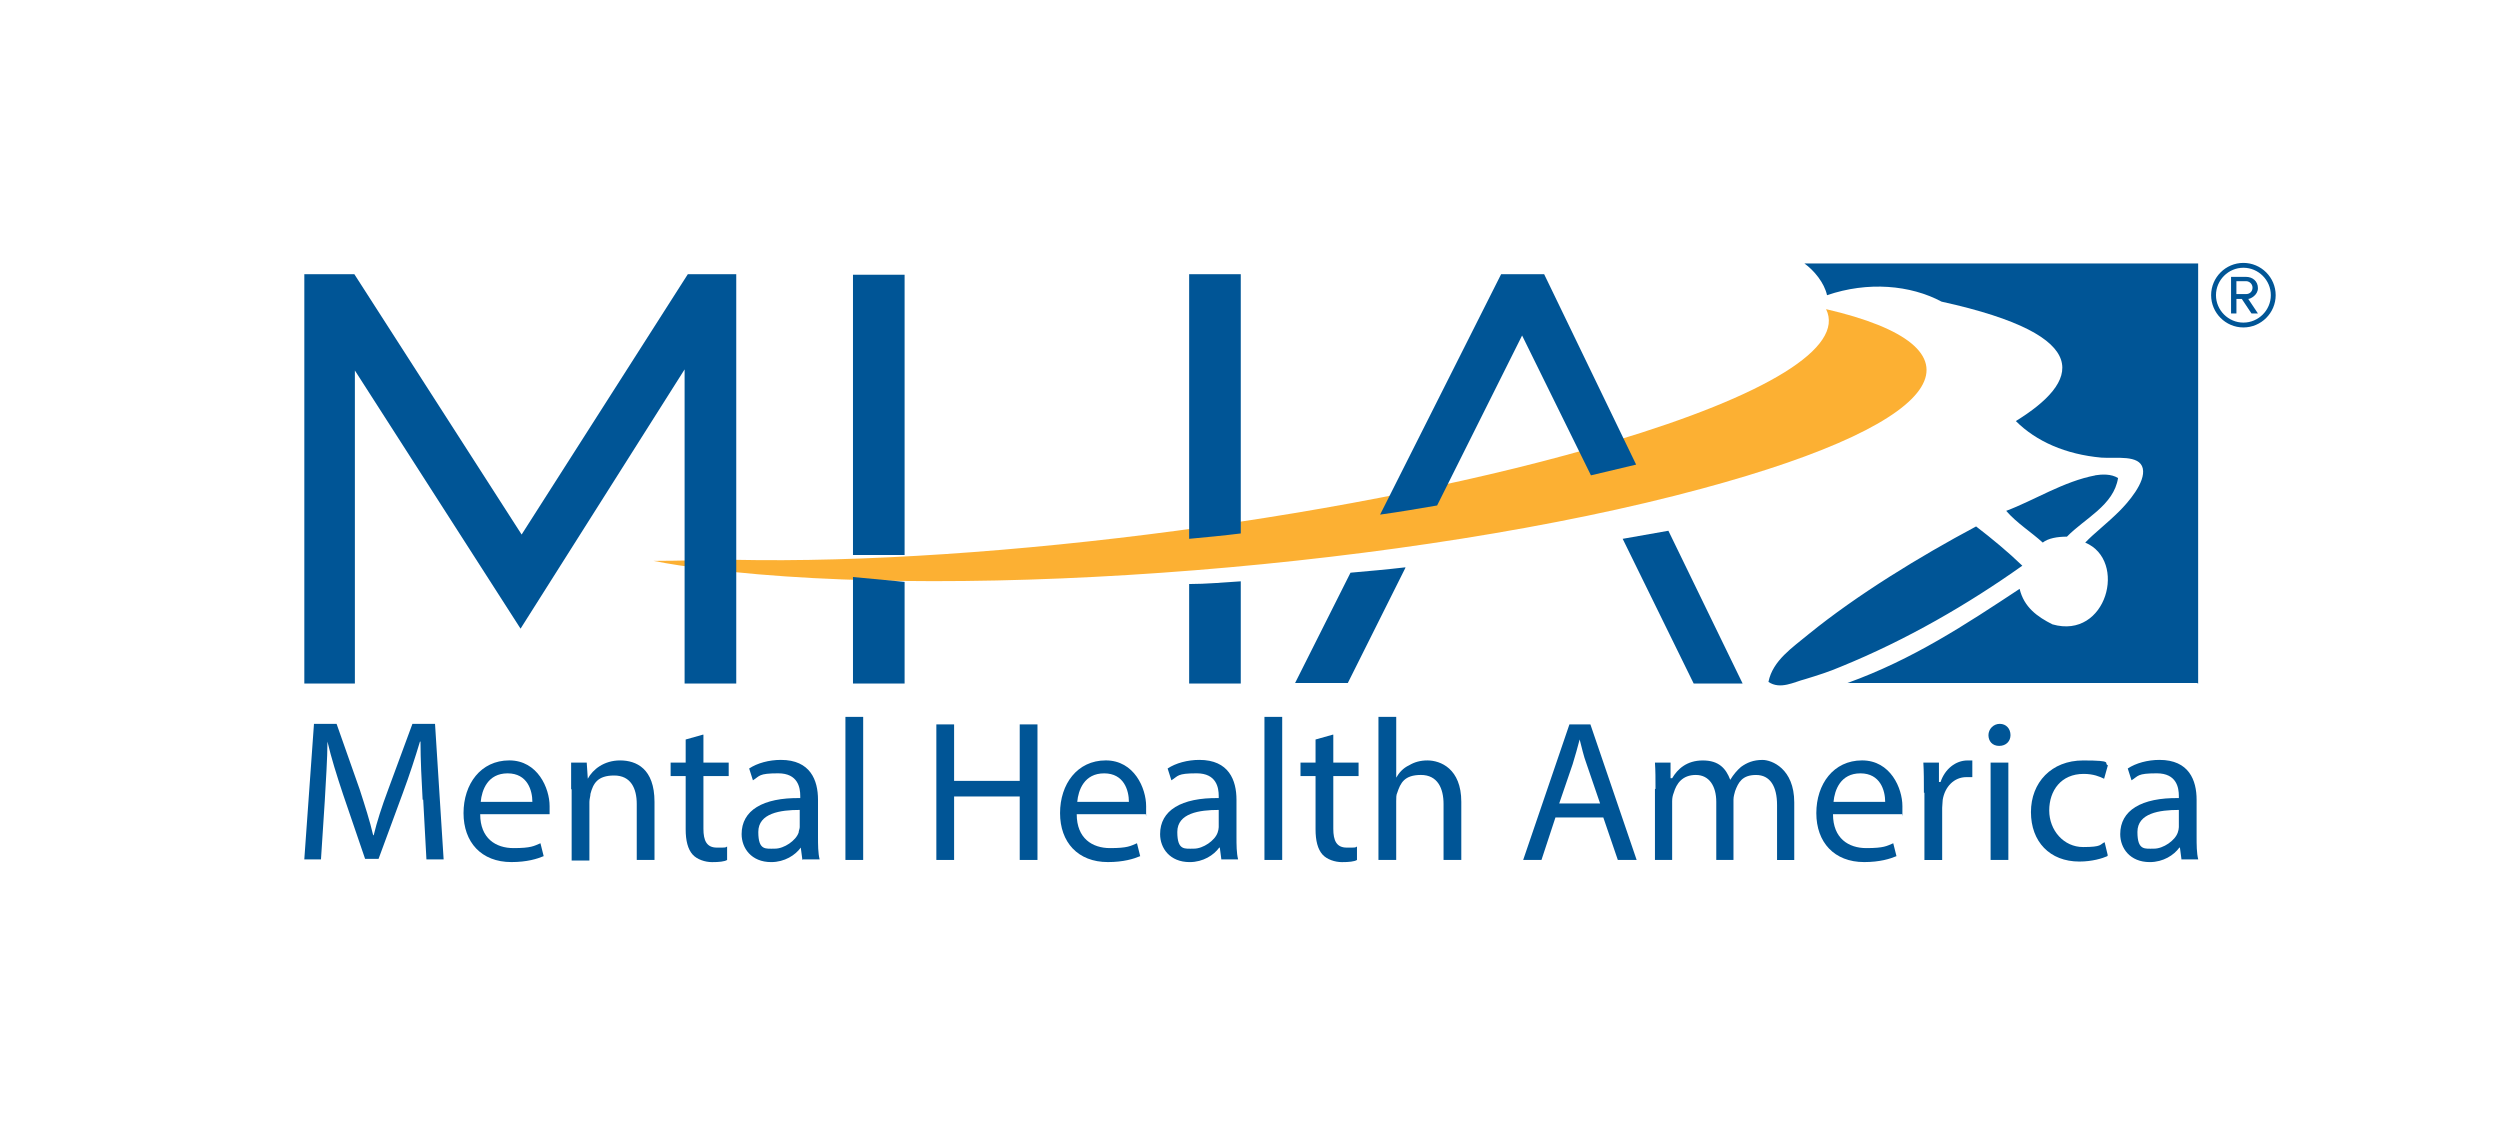
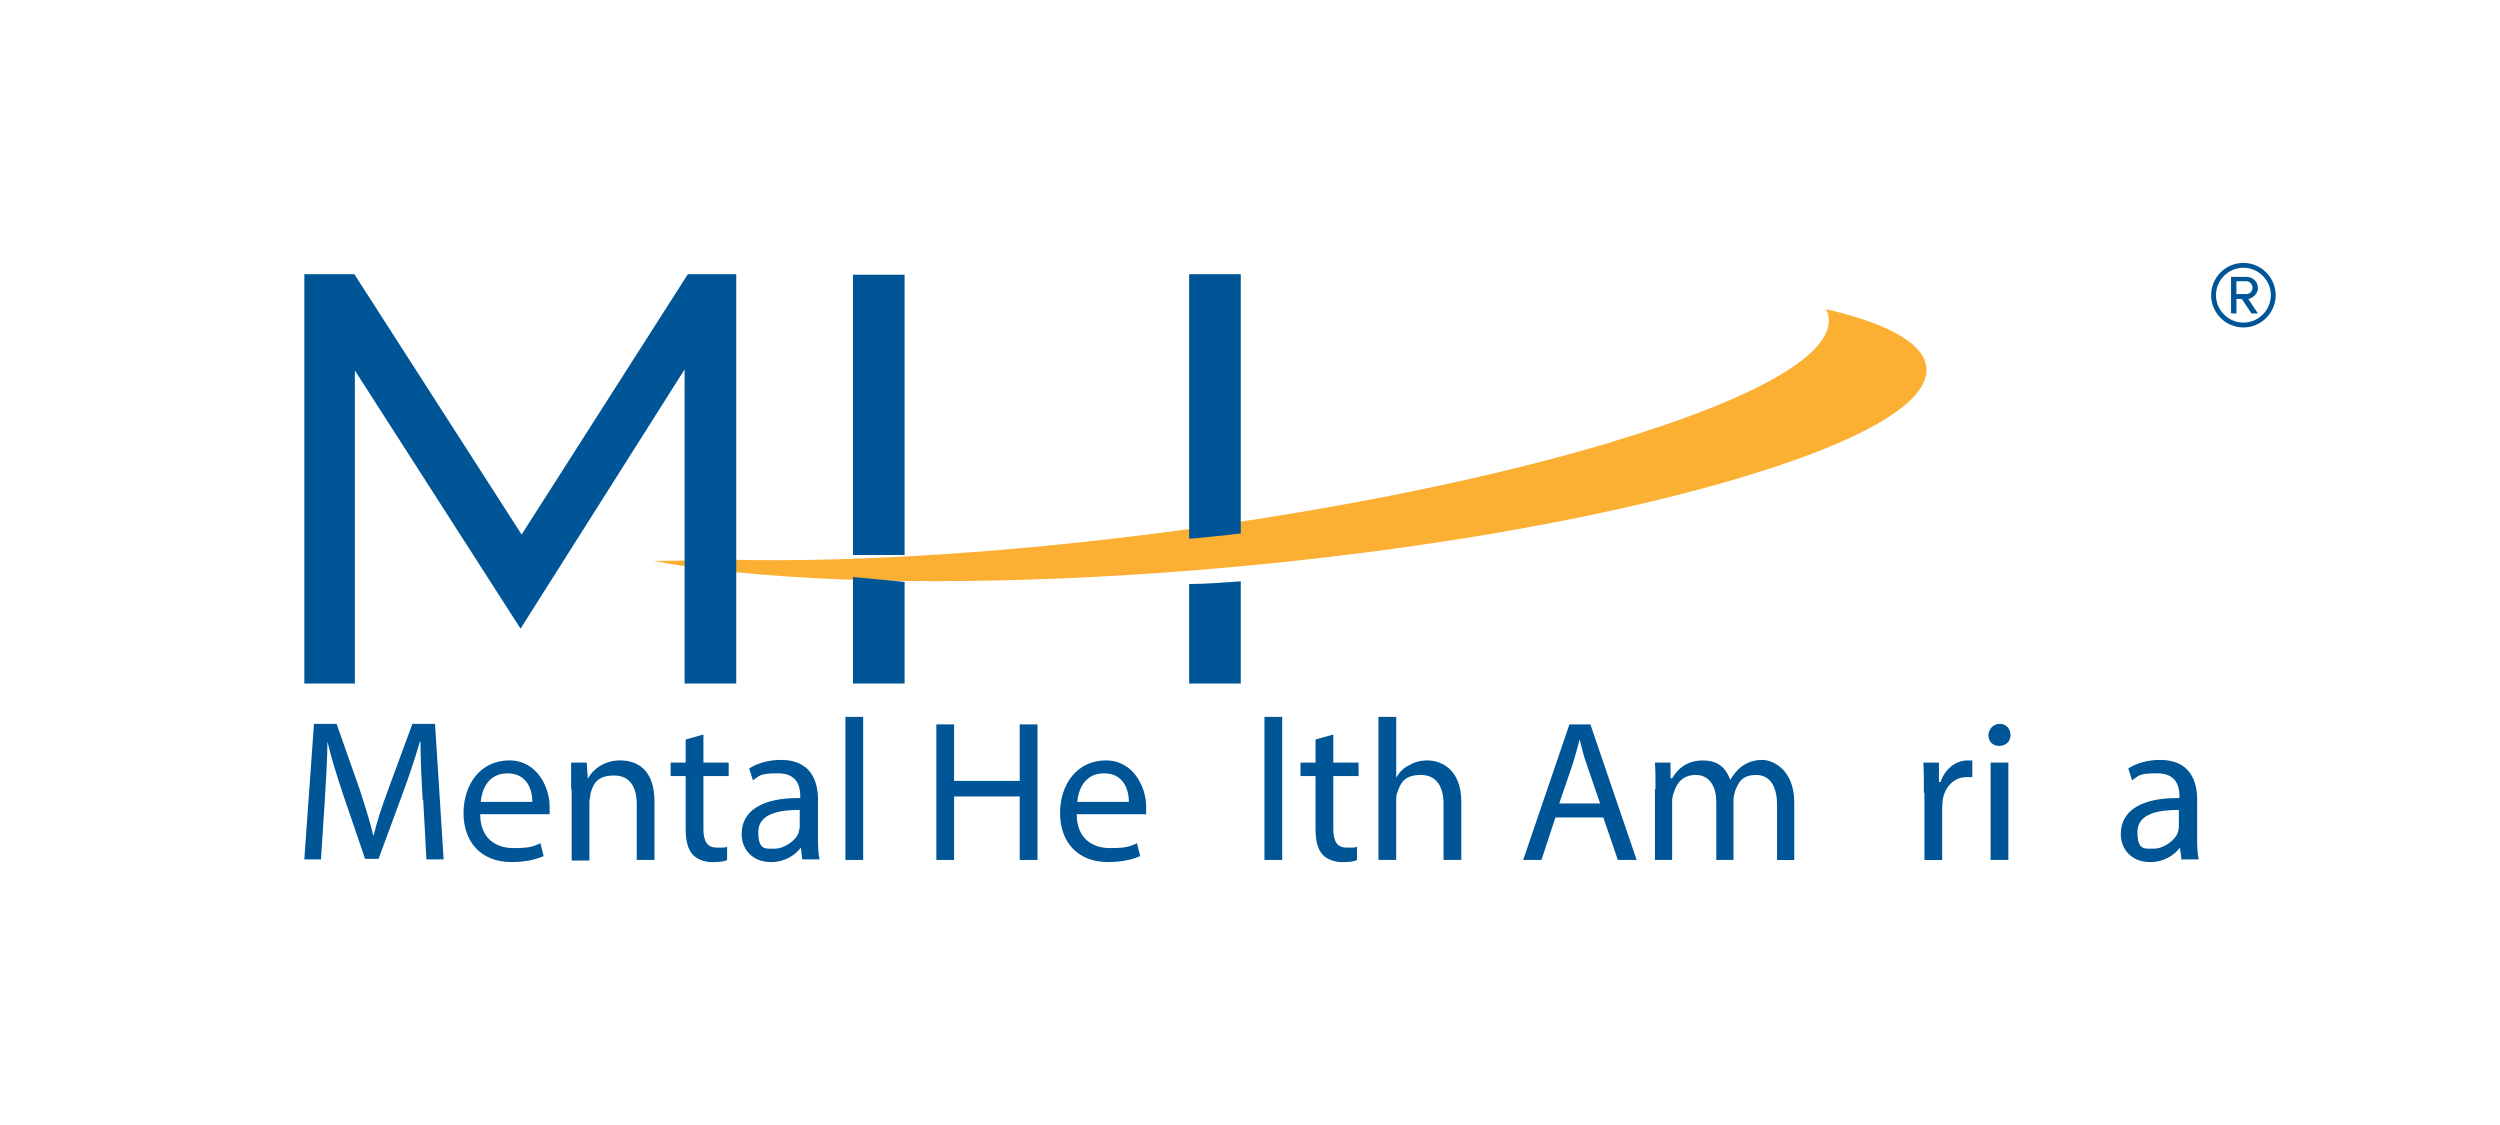
<svg xmlns="http://www.w3.org/2000/svg" id="mha" viewBox="0 0 1000 450">
  <g id="orange">
    <path id="orange-2" d="M645.44,176.59c-99.19,29.91-249.36,49.49-351.78,47.33-10.97,0-21.73.43-32.27.43,6.45,1.29,13.55,2.37,21.3,3.23,105.21,13.12,283.36-1.08,397.82-32.06,103.06-27.75,114.89-56.8,49.92-71.86,7.53,15.28-23.45,34.42-85.2,52.93h.22,0Z" fill="#fcb033" stroke-width="0" />
  </g>
  <g id="blue">
    <g id="blue-2">
-       <path d="M562.15,227.15l-23.02,46.04h-21.09l22.16-44.11c7.32-.65,14.63-1.29,21.95-2.15h0v.22h0ZM667.36,212.31l29.69,61.1h-19.58l-28.4-57.88c6.24-1.08,12.26-2.15,18.29-3.23h0ZM617.66,109.68l36.79,76.16c-6.02,1.51-12.05,2.8-18.07,4.3l-27.54-55.94-33.99,67.99c-7.53,1.29-15.06,2.58-22.81,3.66l48.41-96.17h17.21Z" fill="#005596" stroke-width="0" />
      <path d="M361.84,232.53v40.88h-20.65v-42.6c6.67.65,13.55,1.29,20.65,1.94h0v-.22h0ZM496.31,232.53v40.88h-20.65v-39.8c6.88,0,13.77-.65,20.65-1.08h0ZM361.84,197.46v24.53h-20.65v-112.1h20.65v87.78h0v-.22h0ZM496.31,109.68v103.7c-6.88.86-13.77,1.51-20.65,2.15v-105.86h20.65Z" fill="#005596" stroke-width="0" />
      <polygon points="121.73 273.41 121.73 109.68 141.74 109.68 208.65 213.81 275.13 109.68 294.5 109.68 294.5 273.41 273.84 273.41 273.84 147.76 208.22 251.46 141.95 148.19 141.95 273.41 121.73 273.41 121.73 273.41" fill="#005596" stroke-width="0" />
-       <path d="M790.43,210.58c-22.59,12.05-47.55,27.32-66.91,43.03-6.45,5.38-14.42,10.54-16.14,19.15,4.73,3.23,10.33,0,14.63-1.08,4.95-1.51,9.68-3.01,14.2-4.95,26.46-10.76,51.21-25.17,72.72-40.45-5.81-5.59-12.05-10.76-18.5-15.71h0ZM838.19,190.14c-12.69,2.37-24.74,10.11-35.72,14.2,4.3,4.95,9.9,8.39,14.63,12.69,2.15-1.72,5.81-2.37,9.68-2.37,7.1-7.32,18.72-12.48,20.44-23.45-2.8-1.72-6.45-1.51-9.25-1.08h.22ZM879.07,273.19h-140.07c26.25-9.47,47.33-23.45,68.85-37.65,1.72,7.32,7.1,11.19,13.12,14.2,21.73,6.24,30.12-25.6,13.12-32.7,3.44-3.66,8.61-7.53,13.77-12.69,3.01-3.01,10.54-11.4,9.25-17-1.29-5.59-10.76-3.87-16.57-4.3-14.2-1.29-26.03-6.45-34.21-14.63,25.17-15.49,32.92-33.99-29.69-47.76-12.48-6.67-29.48-8.18-45.83-2.58-1.08-4.95-5.16-9.9-9.04-12.69h157.49v168.04h-.22v-.22l.03-.02Z" fill="#005596" fill-rule="evenodd" stroke-width="0" />
      <path d="M169.06,320.1c-.43-7.53-.86-16.57-.86-23.45h-.22c-1.94,6.45-4.09,13.12-6.88,20.65l-9.68,26.25h-5.38l-8.82-25.82c-2.58-7.75-4.73-14.63-6.24-21.09h0c0,6.67-.65,15.92-1.08,23.88l-1.51,23.24h-6.67l3.87-54.22h9.04l9.25,26.25c2.15,6.67,4.09,12.69,5.38,18.29h.22c1.29-5.38,3.23-11.4,5.81-18.29l9.68-26.25h9.04l3.44,54.22h-6.88l-1.29-23.88h-.22v.22h0Z" fill="#005596" stroke-width="0" />
      <path d="M192.08,325.69c0,9.68,6.24,13.55,13.34,13.55s8.18-.86,10.76-1.94l1.29,5.16c-2.58,1.08-6.67,2.37-12.91,2.37-12.05,0-19.15-7.96-19.15-19.58s6.88-21.09,18.29-21.09,16.14,11.19,16.14,18.29,0,2.58,0,3.23h-27.76ZM212.95,320.74c0-4.52-1.94-11.4-9.9-11.4s-10.33,6.67-10.76,11.4h20.66Z" fill="#005596" stroke-width="0" />
      <path d="M228.45,315.58v-10.54h6.24l.43,6.45h0c1.94-3.66,6.45-7.32,12.91-7.32s13.77,3.23,13.77,16.57v23.24h-7.1v-22.38c0-6.24-2.37-11.4-9.04-11.4s-8.39,3.23-9.47,7.32c0,.86-.43,2.15-.43,3.23v23.45h-7.1v-28.4h0l-.22-.22h.01Z" fill="#005596" stroke-width="0" />
      <path d="M281.37,293.85v11.19h10.11v5.38h-10.11v21.09c0,4.73,1.29,7.53,5.38,7.53s3.23,0,4.09-.43v5.38c-1.08.65-3.23.86-6.02.86s-6.02-1.08-7.75-3.01c-1.94-2.15-2.8-5.59-2.8-10.11v-21.3h-6.02v-5.38h6.02v-9.25l6.88-1.94h.22,0Z" fill="#005596" stroke-width="0" />
      <path d="M320.96,343.98l-.65-4.95h0c-2.15,3.01-6.45,5.81-11.83,5.81-7.96,0-11.83-5.59-11.83-11.19,0-9.47,8.39-14.63,23.45-14.42v-.86c0-3.23-.86-9.04-8.82-9.04s-7.32,1.08-10.11,2.8l-1.51-4.73c3.23-2.15,7.96-3.44,12.69-3.44,11.83,0,14.85,8.18,14.85,15.92v14.63c0,3.44,0,6.67.65,9.25h-6.67l-.22.22h0ZM319.89,323.97c-7.75,0-16.57,1.29-16.57,8.82s3.01,6.67,6.67,6.67,8.39-3.23,9.47-6.45c0-.65.43-1.51.43-2.15v-6.67h0v-.22Z" fill="#005596" stroke-width="0" />
      <path d="M338.17,286.75h7.1v57.23h-7.1v-57.23Z" fill="#005596" stroke-width="0" />
      <path d="M381.64,289.76v22.59h26.25v-22.59h7.1v54.22h-7.1v-25.39h-26.25v25.39h-7.1v-54.22h7.1Z" fill="#005596" stroke-width="0" />
      <path d="M430.69,325.69c0,9.68,6.24,13.55,13.34,13.55s8.18-.86,10.76-1.94l1.29,5.16c-2.58,1.08-6.67,2.37-12.91,2.37-12.05,0-19.15-7.96-19.15-19.58s6.88-21.09,18.29-21.09,16.14,11.19,16.14,18.29,0,2.58-.22,3.23h-27.54ZM451.56,320.74c0-4.52-1.94-11.4-9.9-11.4s-10.33,6.67-10.76,11.4h20.66Z" fill="#005596" stroke-width="0" />
-       <path d="M488.57,343.98l-.65-4.95h-.22c-2.15,3.01-6.45,5.81-11.83,5.81-7.96,0-11.83-5.59-11.83-11.19,0-9.47,8.39-14.63,23.45-14.42v-.86c0-3.23-.86-9.04-8.82-9.04s-7.32,1.08-10.11,2.8l-1.51-4.73c3.23-2.15,7.96-3.44,12.69-3.44,11.83,0,14.85,8.18,14.85,15.92v14.63c0,3.44,0,6.67.65,9.25h-6.67v.22h0ZM487.49,323.97c-7.75,0-16.57,1.29-16.57,8.82s3.01,6.67,6.67,6.67,8.39-3.23,9.47-6.45c.22-.65.43-1.51.43-2.15v-6.67h0v-.22Z" fill="#005596" stroke-width="0" />
      <path d="M505.78,286.75h7.1v57.23h-7.1v-57.23Z" fill="#005596" stroke-width="0" />
      <path d="M533.32,293.85v11.19h10.11v5.38h-10.11v21.09c0,4.73,1.29,7.53,5.38,7.53s3.23,0,4.09-.43v5.38c-1.08.65-3.23.86-6.02.86s-6.02-1.08-7.75-3.01c-1.94-2.15-2.8-5.59-2.8-10.11v-21.3h-6.02v-5.38h6.02v-9.25l6.88-1.94h.22Z" fill="#005596" stroke-width="0" />
      <path d="M551.39,286.75h7.1v24.31h0c1.08-1.94,2.8-3.87,5.16-4.95,2.15-1.29,4.52-1.94,7.32-1.94,5.16,0,13.55,3.23,13.55,16.57v23.24h-7.1v-22.38c0-6.24-2.37-11.62-9.04-11.62s-8.18,3.23-9.47,7.1c-.43.86-.43,1.94-.43,3.44v23.45h-7.1v-57.23h0Z" fill="#005596" stroke-width="0" />
      <path d="M622.18,326.98l-5.59,17h-7.32l18.5-54.22h8.39l18.5,54.22h-7.53l-5.81-17h-19.15.01ZM640.04,321.39l-5.38-15.71c-1.29-3.44-1.94-6.67-2.8-9.9h0c-.86,3.23-1.72,6.45-2.8,9.9l-5.38,15.71h16.36Z" fill="#005596" stroke-width="0" />
      <path d="M662.2,315.58c0-4.09,0-7.32-.22-10.54h6.24v6.24h.65c2.15-3.66,5.81-7.1,12.26-7.1s9.25,3.23,10.97,7.75h0c1.29-2.15,2.8-3.87,4.3-5.16,2.37-1.72,4.95-2.8,8.61-2.8s12.69,3.44,12.69,17v23.02h-6.88v-21.95c0-7.53-2.8-12.05-8.39-12.05s-7.1,3.01-8.39,6.45c-.22.86-.65,2.15-.65,3.44v24.1h-6.88v-23.24c0-6.24-2.8-10.76-8.18-10.76s-7.75,3.44-8.82,7.1c-.43,1.08-.65,2.15-.65,3.44v23.45h-6.88v-28.4h.22Z" fill="#005596" stroke-width="0" />
-       <path d="M733.2,325.69c0,9.68,6.24,13.55,13.34,13.55s8.18-.86,10.76-1.94l1.29,5.16c-2.58,1.08-6.67,2.37-12.91,2.37-12.05,0-19.15-7.96-19.15-19.58s6.88-21.09,18.29-21.09,16.14,11.19,16.14,18.29,0,2.58-.22,3.23h-27.54ZM754.07,320.74c0-4.52-1.94-11.4-9.9-11.4s-10.33,6.67-10.76,11.4h20.66Z" fill="#005596" stroke-width="0" />
      <path d="M769.56,317.09c0-4.52,0-8.61-.22-12.05h6.24v7.75h.65c1.72-5.16,6.02-8.61,10.76-8.61s1.29,0,1.94,0v6.67h-2.37c-4.95,0-8.61,3.87-9.47,9.04,0,.86-.22,2.15-.22,3.23v20.87h-7.1v-26.89h-.22,0Z" fill="#005596" stroke-width="0" />
      <path d="M804.2,294.06c0,2.37-1.72,4.3-4.52,4.3s-4.3-1.94-4.3-4.3,1.94-4.52,4.52-4.52,4.3,1.94,4.3,4.52ZM796.24,343.98v-38.94h7.1v38.94h-7.1Z" fill="#005596" stroke-width="0" />
-       <path d="M842.93,342.47c-1.94.86-6.02,2.15-11.19,2.15-11.83,0-19.36-7.96-19.36-19.79s8.18-20.65,20.87-20.65,7.96,1.08,9.9,1.94l-1.51,5.38c-1.72-.86-4.3-1.94-8.18-1.94-9.04,0-13.77,6.67-13.77,14.63s5.81,14.63,13.55,14.63,6.67-1.08,8.61-1.94l1.29,5.38h-.22v.22h.01Z" fill="#005596" stroke-width="0" />
-       <path d="M872.62,343.98l-.65-4.95h-.22c-2.15,3.01-6.45,5.81-11.83,5.81-7.96,0-11.83-5.59-11.83-11.19,0-9.47,8.39-14.63,23.45-14.42v-.86c0-3.23-.86-9.04-8.82-9.04s-7.32,1.08-10.11,2.8l-1.51-4.73c3.23-2.15,7.96-3.44,12.69-3.44,11.83,0,14.85,8.18,14.85,15.92v14.63c0,3.44,0,6.67.65,9.25h-6.67v.22ZM871.54,323.97c-7.75,0-16.57,1.29-16.57,8.82s3.01,6.67,6.67,6.67,8.39-3.23,9.47-6.45c.22-.65.43-1.51.43-2.15v-6.67h0v-.22h0Z" fill="#005596" stroke-width="0" />
+       <path d="M872.62,343.98l-.65-4.95c-2.15,3.01-6.45,5.81-11.83,5.81-7.96,0-11.83-5.59-11.83-11.19,0-9.47,8.39-14.63,23.45-14.42v-.86c0-3.23-.86-9.04-8.82-9.04s-7.32,1.08-10.11,2.8l-1.51-4.73c3.23-2.15,7.96-3.44,12.69-3.44,11.83,0,14.85,8.18,14.85,15.92v14.63c0,3.44,0,6.67.65,9.25h-6.67v.22ZM871.54,323.97c-7.75,0-16.57,1.29-16.57,8.82s3.01,6.67,6.67,6.67,8.39-3.23,9.47-6.45c.22-.65.43-1.51.43-2.15v-6.67h0v-.22h0Z" fill="#005596" stroke-width="0" />
      <path d="M884.45,118.07c0-7.1,5.81-12.91,12.91-12.91s12.91,5.81,12.91,12.91-5.81,12.91-12.91,12.91-12.91-5.81-12.91-12.91ZM886.39,118.07c0,6.02,4.95,10.97,10.97,10.97s10.97-4.95,10.97-10.97-4.95-10.97-10.97-10.97-10.97,4.95-10.97,10.97ZM897.15,119.57h-2.58v5.81h-2.15v-14.63h6.02c2.58,0,4.73,1.72,4.73,4.52s-3.01,4.3-3.87,4.3l3.87,5.81h-2.58l-3.87-5.81h.43ZM894.56,112.47v5.16h3.87c1.51,0,2.58-1.08,2.58-2.58s-1.29-2.58-2.58-2.58h-3.87Z" fill="#005596" stroke-width="0" />
    </g>
  </g>
</svg>